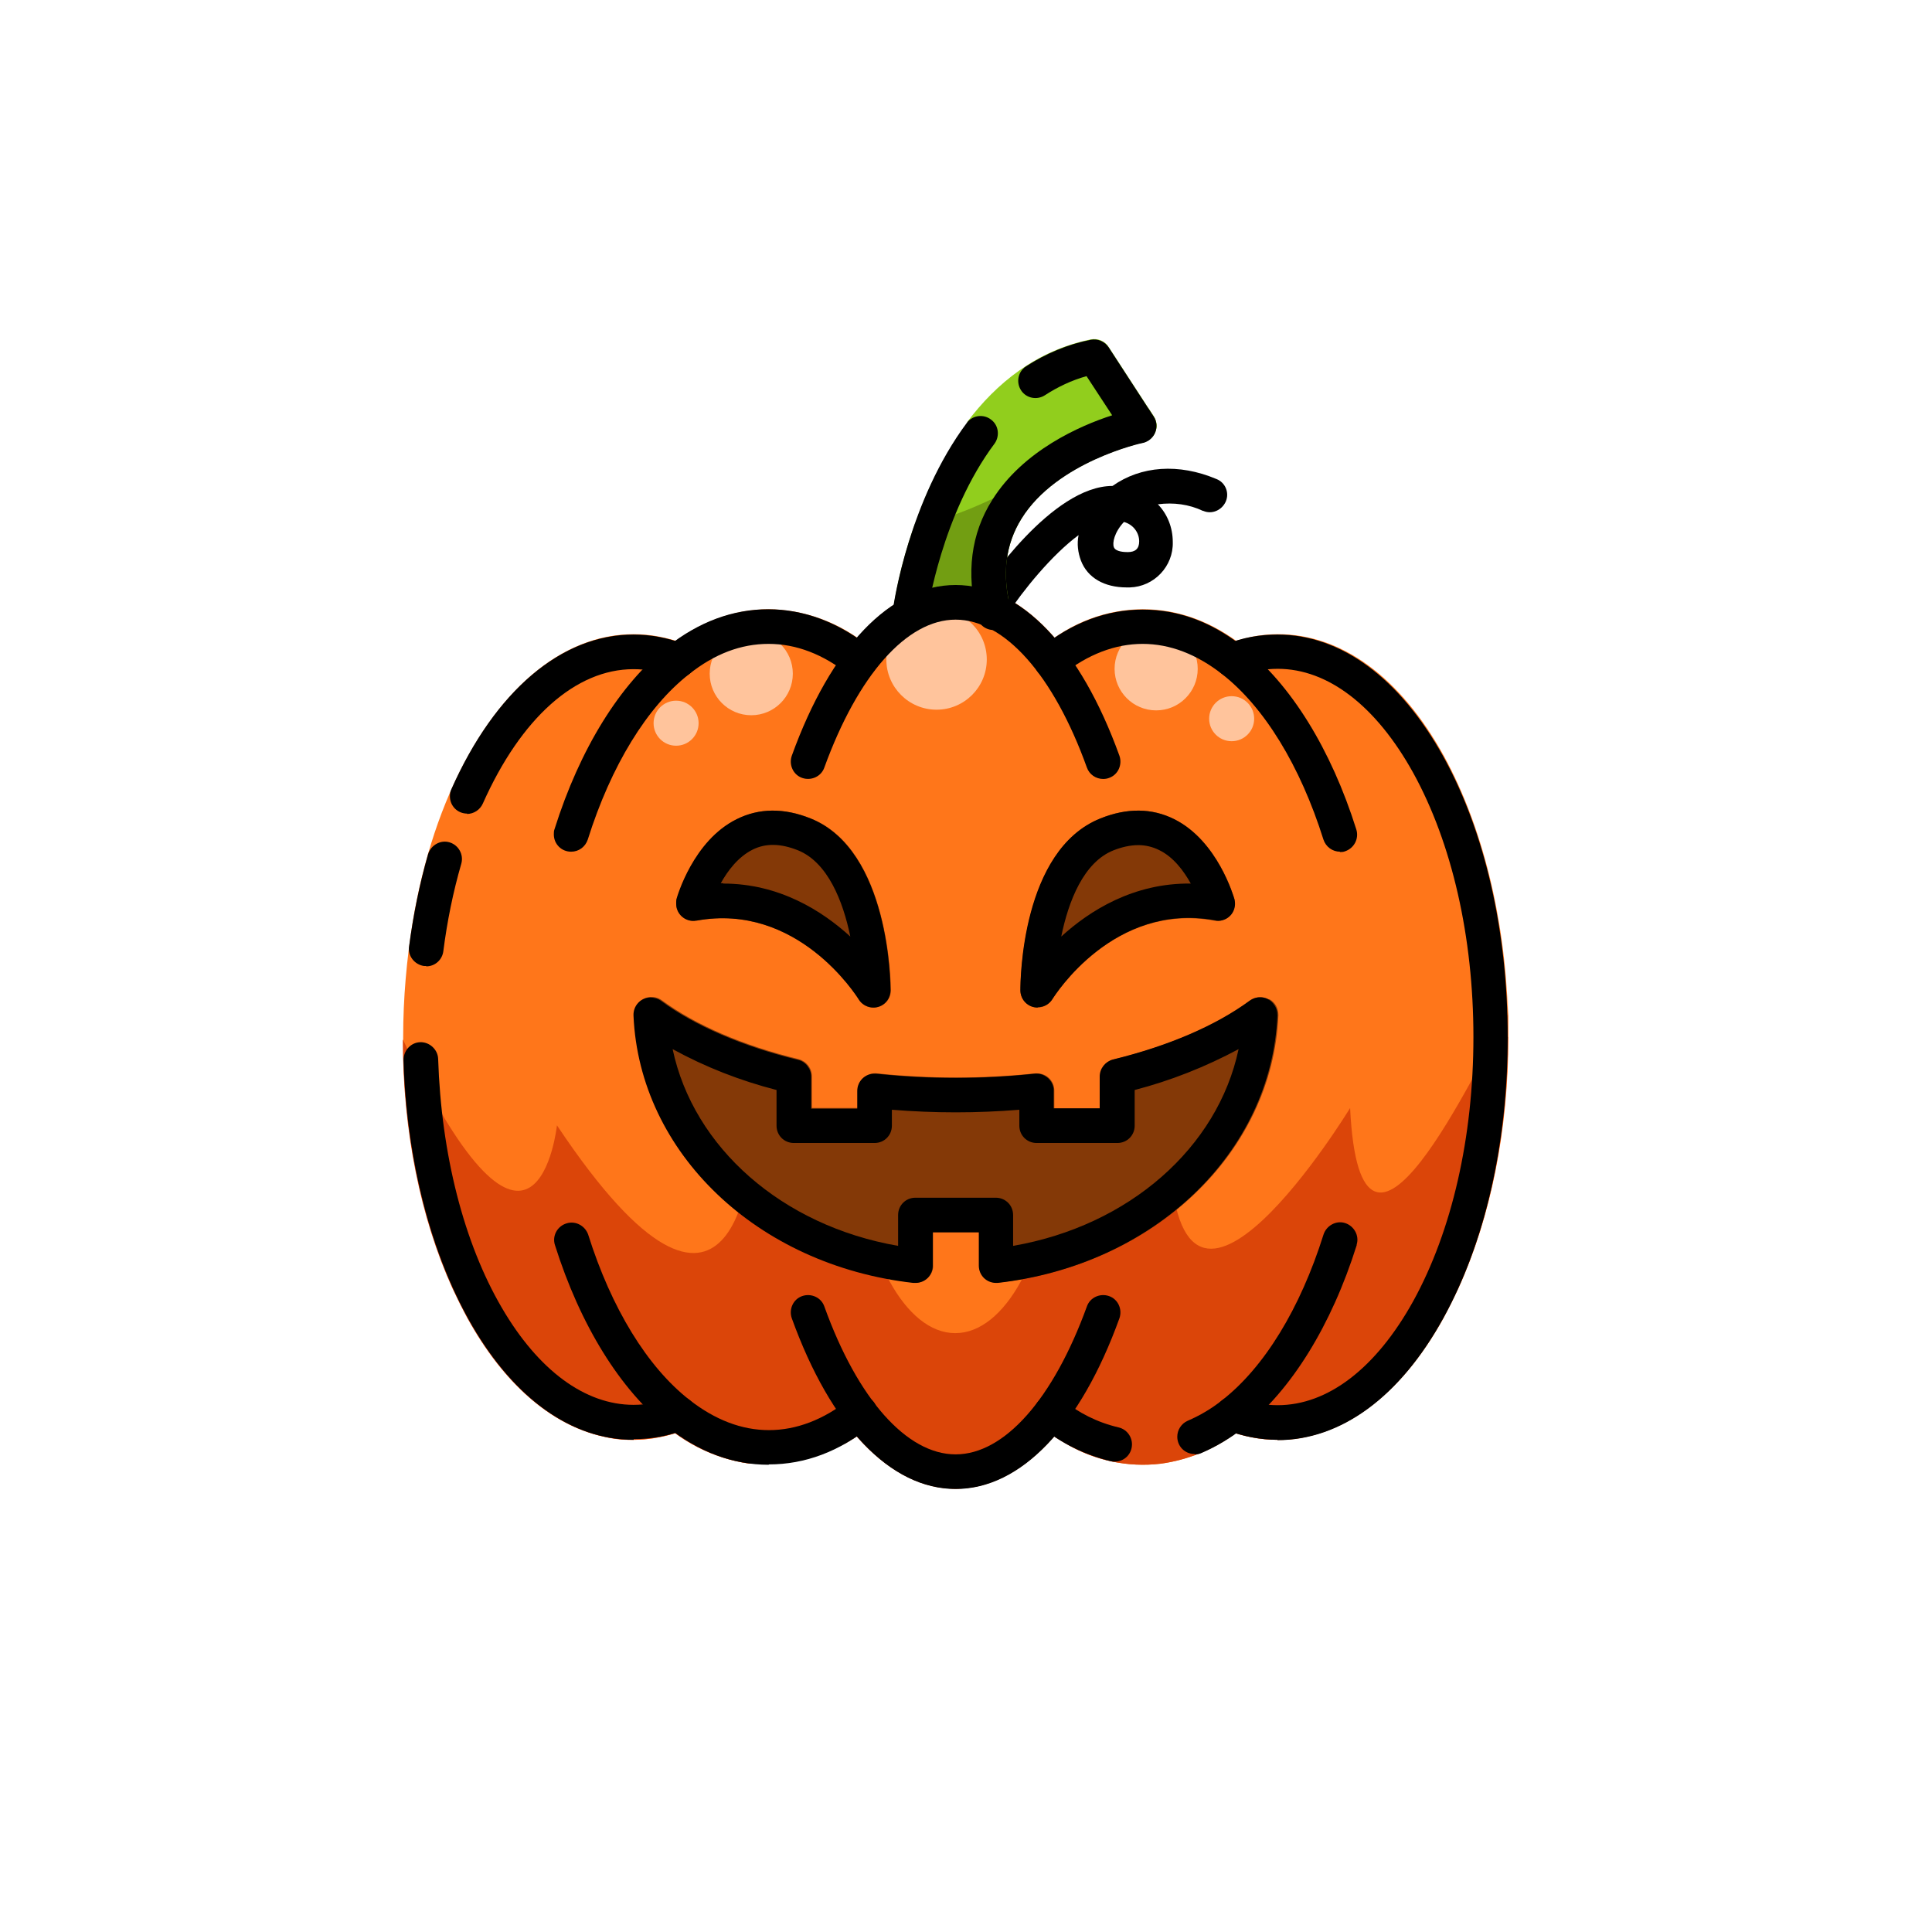
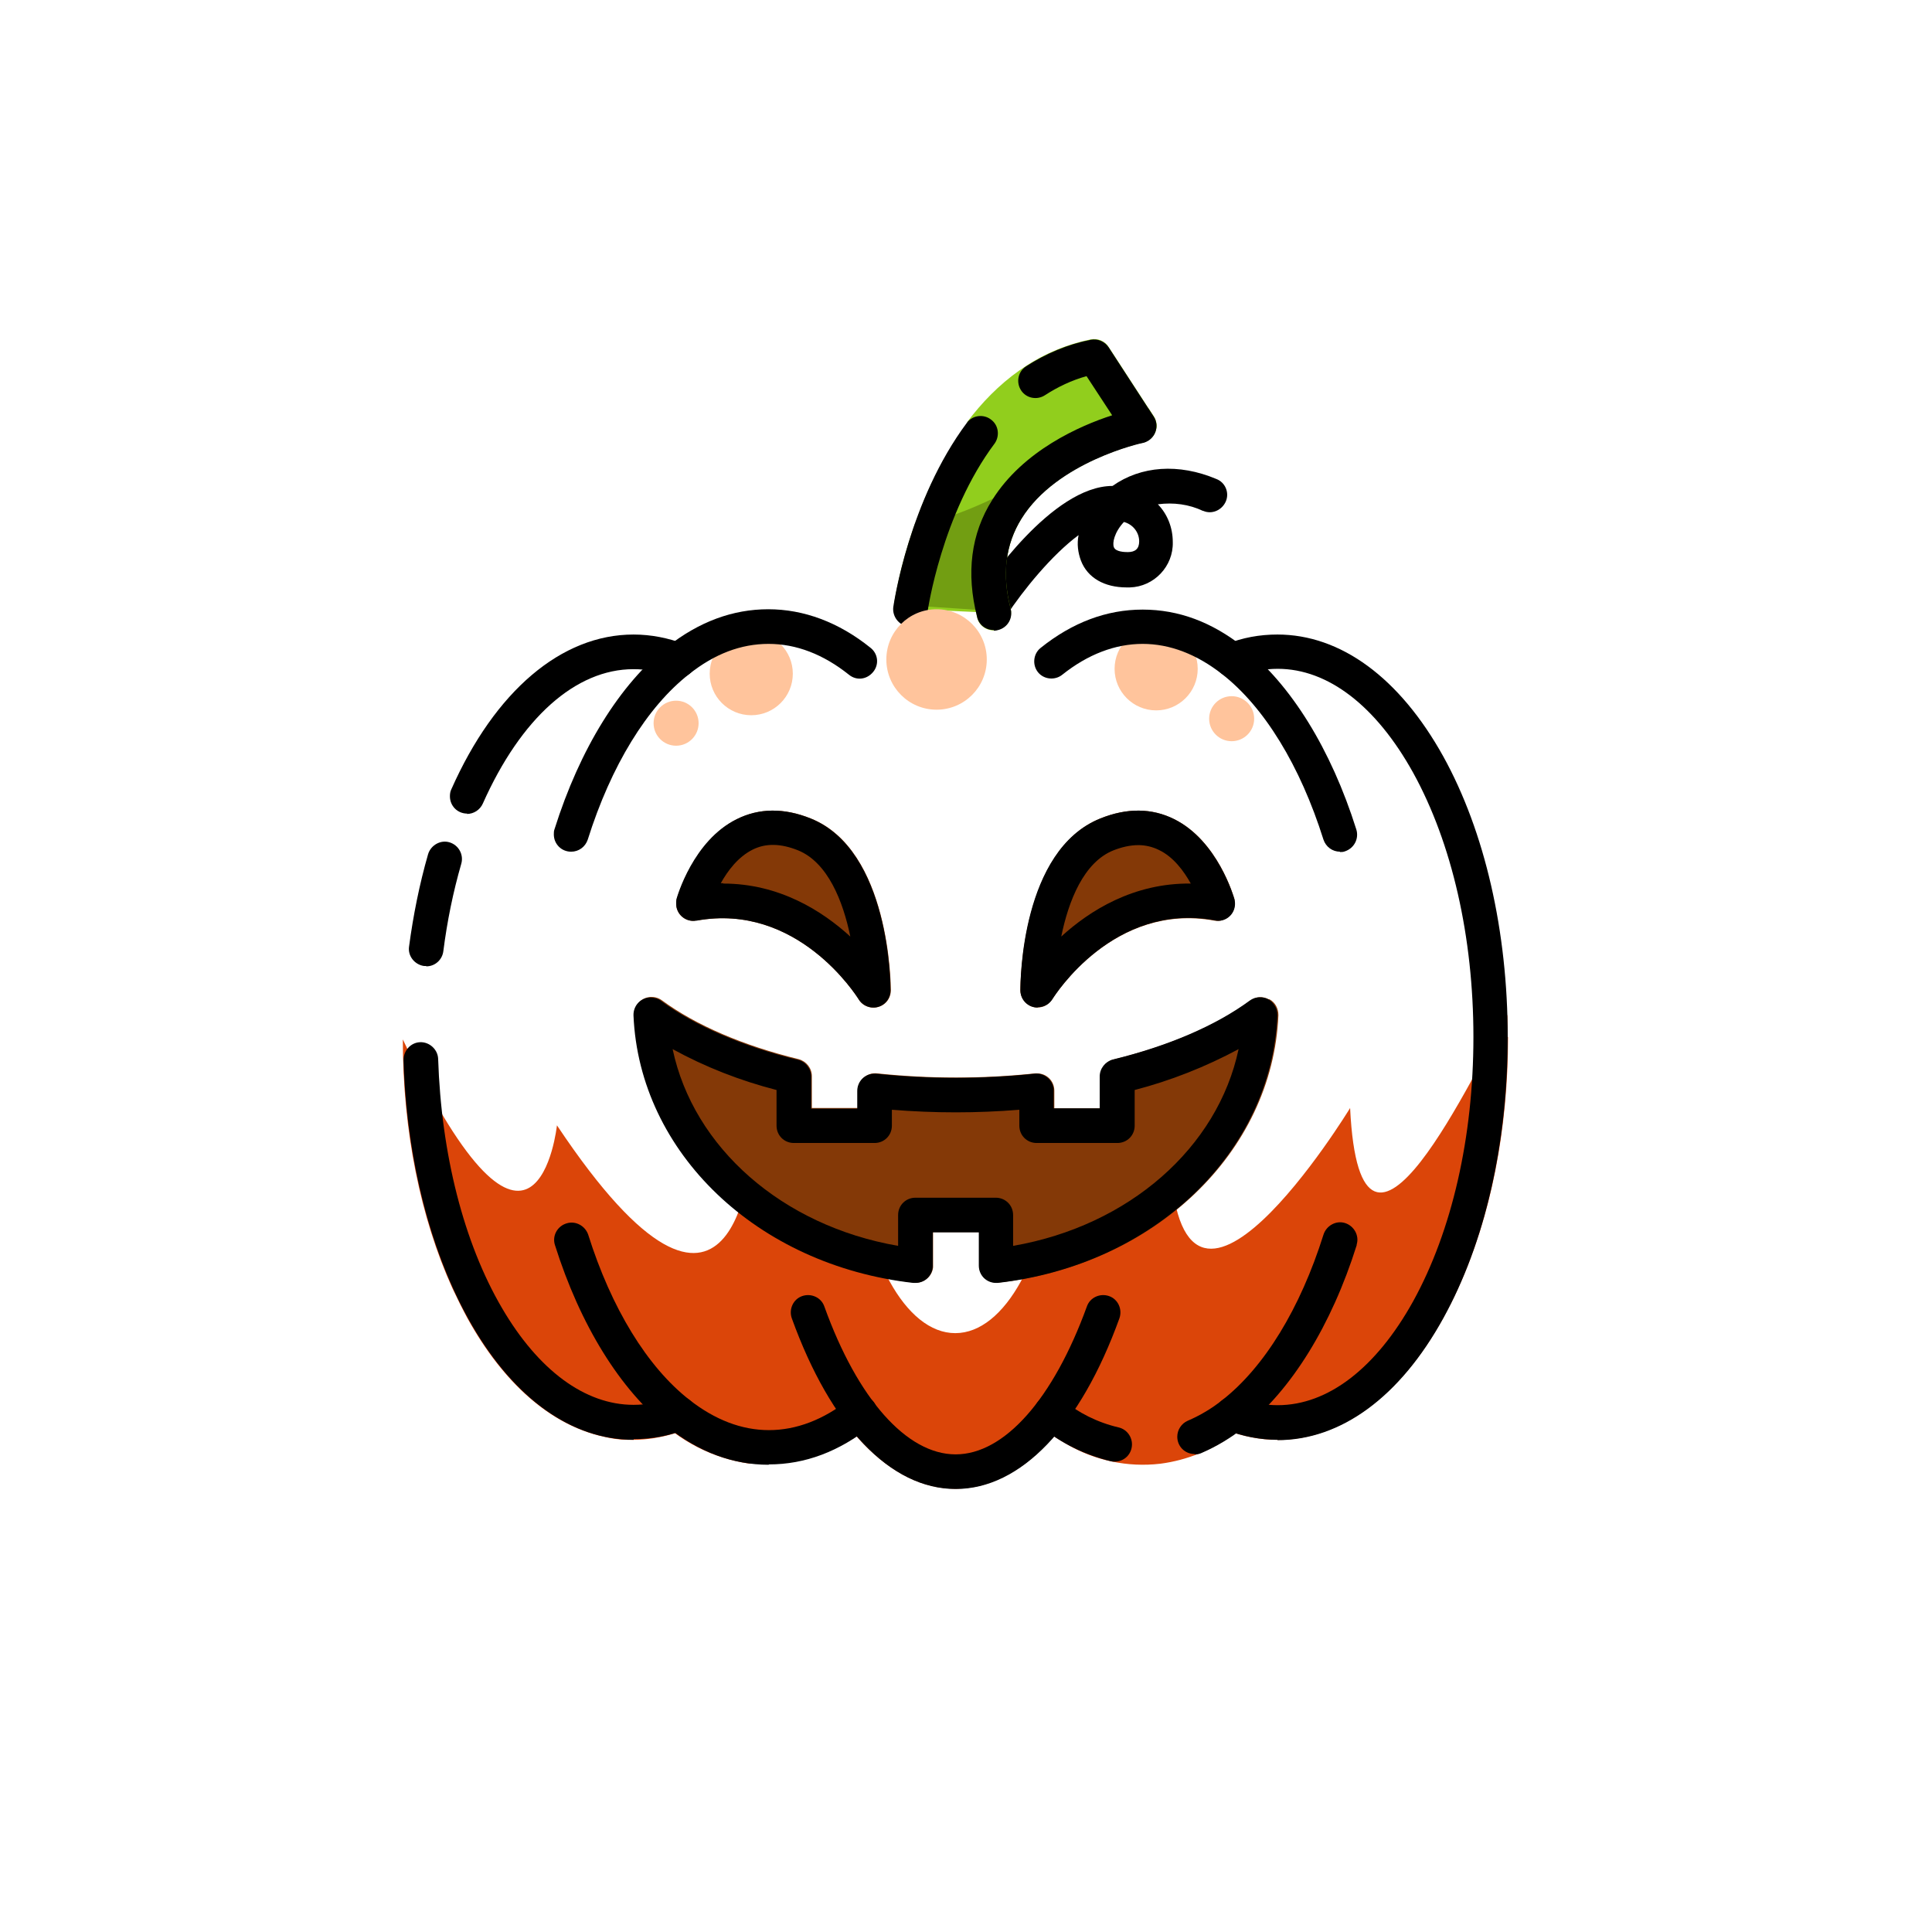
<svg xmlns="http://www.w3.org/2000/svg" id="Capa_1" version="1.1" viewBox="0 0 557.8 557.8">
  <defs>
    <style>
      .st0 {
        fill: #91ce1d;
      }

      .st1 {
        fill: #ff761a;
      }

      .st2 {
        fill: #843907;
      }

      .st3 {
        fill: #729e12;
      }

      .st4 {
        fill: #ffc49c;
      }

      .st5 {
        fill: #db4509;
      }
    </style>
  </defs>
  <g id="Layer_2">
    <path class="st0" d="M279.2,121.9c8.4-11.2,20-20.7,35.7-23.9,2-.4,4.1.4,5.2,2.2l11.5,17.7,1.5,2.3c1.5,2.3.9,5.4-1.5,6.9-.5.3-1.1.6-1.7.7-.2,0-24.8,5.4-35,21.9-4.6,7.4-5.7,16.1-3.1,26,0,.3.1.6.1,1,.1,2.4-1.4,4.5-3.8,5.1-.4.1-.8.2-1.2.2-2.3,0-4.3-1.5-4.8-3.8-.1-.5-.2-1-.3-1.5l-13.8-.6c0,.3,0,.5,0,.5-.4,2.7-3,4.6-5.7,4.2-2.7-.4-4.5-2.9-4.2-5.6,0-.1,0-.4.1-.7,1.3-8,3.4-15.8,6.1-23.4,3.5-10.4,8.6-20.2,15.1-29.1" />
-     <path class="st1" d="M119.2,265.9c-1.8,11.1-2.8,22.3-2.8,33.5v.7c0,26.4,5.1,51.5,14.3,71.8,1.3,3,2.8,5.8,4.3,8.6,10.5,19,24.1,30.8,39,34.2,2.4.6,4.9.9,7.4,1,.5,0,1,0,1.5,0,4.1,0,8.2-.7,12.1-1.9,6.4,4.7,13.9,7.8,21.7,8.8,8.7-.9,17.1-3.6,24.7-7.9.8.8,1.6,1.5,2.4,2.2,1.2-.7,2.4-1.4,3.6-2.2,8.3,9.5,17.7,14.8,27.6,15.1.3,0,.6,0,.9,0s.6,0,.9,0c9.9-.3,19.3-5.6,27.6-15.1,1.2.8,2.4,1.5,3.6,2.2,8.2,4.8,17.7,6.8,27.1,5.7,7.9-1.1,15.3-4.1,21.7-8.8,3.9,1.2,8,1.9,12.1,1.9.5,0,1,0,1.5,0,2.5,0,5-.4,7.4-1,14.9-3.4,28.5-15.2,39-34.2,1.5-2.8,2.9-5.6,4.3-8.6,9.3-20.5,14.4-45.8,14.4-72.5s0-4.3-.1-6.4c-.9-28.1-7.4-54.4-18.5-74.7-12.5-22.7-29.5-35.2-47.9-35.2-4.1,0-8.2.7-12.1,1.9-8.5-6.1-17.5-9.1-26.9-9.1-9.1,0-18,2.9-25.5,8.2-8.6-9.9-18.3-15.2-28.5-15.2s-19.9,5.3-28.5,15.2c-7.5-5.2-16.4-8.1-25.5-8.2-9.4,0-18.4,3.1-26.9,9.1-3.9-1.2-8-1.9-12.1-1.9-18.3,0-35.3,12.5-47.9,35.2-7.5,13.5-12.9,29.8-15.9,47.6" />
    <path class="st5" d="M435.4,299.4c0,26.7-5,52-14.4,72.5-1.3,3-2.8,5.8-4.3,8.6-10.5,19-24.1,30.8-39,34.2-2.4.6-4.9.9-7.4,1-.5,0-1,0-1.5,0-4.1,0-8.2-.7-12.1-1.9-6.4,4.7-13.9,7.8-21.7,8.8-9.4,1.1-18.9-.9-27.1-5.7-1.2-.7-2.4-1.4-3.6-2.2-8.3,9.5-17.7,14.8-27.6,15.1-.3,0-.6,0-.9,0s-.6,0-.9,0c-9.9-.3-19.2-5.6-27.6-15.1-1.2.8-2.4,1.5-3.6,2.2-.8-.7-1.6-1.4-2.4-2.2-7.6,4.3-16,7-24.7,7.9-7.9-1.1-15.3-4.1-21.7-8.8-3.9,1.2-8,1.9-12.1,1.9-.5,0-1,0-1.5,0-2.5,0-5-.4-7.4-1-14.9-3.4-28.5-15.2-39-34.2-1.5-2.8-2.9-5.6-4.3-8.6-9.2-20.3-14.3-45.4-14.3-71.8,38.5,80.8,44.5,24.8,44.5,24.8,52,78,56,8,56,8h30c2.6,29.6,14.6,52,29,52s26.4-22.4,29-52h33c2,69,52-13,52-13,3,62,36.3-11.9,45.4-26.9,0,2.1.1,4.3.1,6.4Z" />
    <path d="M275.9,429.9c-18.8,0-36-18-47.3-49.3-.9-2.6.4-5.5,3-6.4,2.6-.9,5.5.4,6.4,3,9.6,26.7,23.8,42.7,37.9,42.7s28.2-16,37.9-42.7c.9-2.6,3.8-3.9,6.4-3,2.6.9,3.9,3.8,3,6.4-11.3,31.3-28.5,49.3-47.3,49.3Z" />
    <path class="st2" d="M298.2,290.7c2.2.6,4.4-.3,5.6-2.2.7-1.1,17.7-28,46.8-22.7,2.7.5,5.3-1.3,5.8-4,.1-.7.1-1.5,0-2.2-.2-.7-4.8-16.9-17.4-23.1-6.4-3.2-13.6-3.3-21.3-.2-22.9,9.2-23.1,48-23.1,49.6,0,2.2,1.5,4.2,3.6,4.8Z" />
-     <path class="st2" d="M201.1,265.8c29.1-5.3,46.1,21.6,46.8,22.7,1.4,2.4,4.5,3.1,6.9,1.7,1.5-.9,2.4-2.5,2.4-4.3,0-1.6-.3-40.5-23.1-49.6-7.7-3.1-14.9-3-21.3.2-12.6,6.3-17.2,22.5-17.4,23.1-.7,2.7.8,5.4,3.5,6.1.7.2,1.5.2,2.2,0h0Z" />
+     <path class="st2" d="M201.1,265.8c29.1-5.3,46.1,21.6,46.8,22.7,1.4,2.4,4.5,3.1,6.9,1.7,1.5-.9,2.4-2.5,2.4-4.3,0-1.6-.3-40.5-23.1-49.6-7.7-3.1-14.9-3-21.3.2-12.6,6.3-17.2,22.5-17.4,23.1-.7,2.7.8,5.4,3.5,6.1.7.2,1.5.2,2.2,0h0" />
    <path class="st2" d="M366.3,288.5c-1.7-.9-3.8-.8-5.3.4-9.8,7.2-23.5,13.1-39.5,17-2.2.5-3.8,2.6-3.8,4.9v9.2h-13.3v-5.1c0-2.8-2.2-5-5-5-.2,0-.4,0-.5,0-15.2,1.6-30.5,1.6-45.7,0-2.7-.3-5.2,1.7-5.5,4.4,0,.2,0,.4,0,.5v5.1h-13.3v-9.2c0-2.3-1.6-4.3-3.8-4.9-16-3.9-29.7-9.8-39.5-17-2.2-1.6-5.4-1.2-7,1.1-.7.9-1,2-1,3.2,1.7,39.6,35.7,72.1,80.8,77.2,2.7.3,5.2-1.7,5.5-4.4,0-.2,0-.4,0-.6v-9.6h13.3v9.6c0,2.8,2.2,5,5,5h0c.2,0,.4,0,.6,0,45.1-5.1,79.1-37.6,80.8-77.2,0-1.9-.9-3.7-2.6-4.6Z" />
    <path d="M286.6,179.9c-2.8,0-5-2.2-5-5,0-1,.3-1.9.8-2.7,2.1-3.3,21.3-31.9,38.8-31.9h0c8.2-5.8,19.1-6.6,30-2,2.6,1,3.8,4,2.7,6.5s-4,3.8-6.5,2.7c0,0,0,0-.1,0-4-1.9-8.5-2.5-13-1.9,2.8,2.9,4.3,6.8,4.3,10.9.2,7-5.4,12.9-12.4,13.1-.3,0-.5,0-.8,0h-.1c-6.5,0-11.3-2.8-13.2-7.7-.9-2.4-1.2-4.9-.7-7.4-7.7,5.7-16,15.9-20.8,23.2-.9,1.4-2.5,2.3-4.2,2.3ZM324.5,150.7c-2.8,3-3.4,6.1-2.9,7.3.5,1.3,3,1.4,4,1.4,2.2,0,3.3-1,3.3-3.1,0-2.6-1.8-4.9-4.4-5.6Z" />
    <path d="M299.6,290.9c-2.8,0-5-2.2-5-5s.3-40.5,23.1-49.6c7.7-3.1,14.9-3,21.3.2,12.6,6.3,17.2,22.5,17.4,23.1.7,2.7-.8,5.4-3.5,6.1-.7.2-1.5.2-2.2,0-29.1-5.3-46.1,21.6-46.8,22.7-.9,1.5-2.5,2.4-4.3,2.4ZM328.7,244c-2.5,0-4.9.6-7.2,1.5-8.6,3.4-13,14.6-15.1,24.9,8.2-7.5,20.9-15.5,37.4-15.3-2-3.6-5-7.7-9.2-9.7-1.8-.9-3.9-1.4-5.9-1.4Z" />
    <path d="M252.2,290.9c-1.7,0-3.4-.9-4.3-2.4-.7-1.1-17.7-28-46.8-22.7-2.7.5-5.3-1.3-5.8-4-.1-.7-.1-1.5,0-2.2.2-.7,4.8-16.9,17.4-23.1,6.4-3.2,13.6-3.3,21.3-.2,22.9,9.2,23.1,48,23.1,49.6,0,2.8-2.2,5-5,5ZM208.8,255.1c16.2,0,28.6,7.9,36.7,15.3-2.1-10.2-6.5-21.4-15.1-24.9-5-2-9.3-2.1-13.1-.2-4.2,2.1-7.2,6.1-9.2,9.7.2,0,.5,0,.7,0h0Z" />
    <path d="M287.6,370.4c-2.8,0-5-2.2-5-5v-9.6h-13.3v9.6c0,2.8-2.2,5-5,5-.2,0-.4,0-.6,0-45.1-5.1-79.1-37.6-80.8-77.2-.1-2.8,2-5.1,4.8-5.2,1.1,0,2.3.3,3.2,1,9.8,7.2,23.5,13.1,39.5,17,2.2.5,3.8,2.6,3.8,4.9v9.2h13.3v-5.1c0-2.8,2.2-5,5-5,.2,0,.4,0,.5,0,15.2,1.6,30.5,1.6,45.7,0,2.7-.3,5.2,1.7,5.5,4.4,0,.2,0,.4,0,.5v5.1h13.3v-9.2c0-2.3,1.6-4.3,3.8-4.9,16-3.9,29.7-9.8,39.5-17,2.2-1.6,5.4-1.2,7,1.1.7.9,1,2,1,3.2-1.7,39.6-35.7,72.1-80.8,77.2-.2,0-.4,0-.6,0ZM264.2,345.8h23.3c2.8,0,5,2.2,5,5v8.9c33.5-5.8,59.1-28.4,65.1-56.8-9.5,5.1-19.6,9.1-30,11.8v10.3c0,2.8-2.2,5-5,5h-23.3c-2.8,0-5-2.2-5-5v-4.6c-12.2,1-24.5,1-36.8,0v4.6c0,2.8-2.2,5-5,5h-23.3c-2.8,0-5-2.2-5-5v-10.3c-10.5-2.7-20.5-6.6-30-11.8,6,28.4,31.6,51,65.1,56.8v-8.9c0-2.8,2.2-5,5-5h0Z" />
    <circle class="st4" cx="333.8" cy="193.1" r="12" />
    <circle class="st4" cx="355.6" cy="207.5" r="6.5" />
    <circle class="st4" cx="216.9" cy="194.5" r="12" />
    <circle class="st4" cx="195.2" cy="208.8" r="6.5" />
    <path class="st3" d="M333.5,124.8c-.6,1.5-2,2.6-3.6,3-.2,0-24.8,5.4-35,21.9-4.6,7.4-5.7,16.1-3.1,26,0,.3.1.6.1,1l-33.8-2.2c1.3-8,3.4-15.8,6.1-23.4,14.9-.2,48.6-20.9,67.4-33.2l1.5,2.3c.9,1.4,1.1,3.1.4,4.6Z" />
    <path d="M286.9,181.9c-2.3,0-4.3-1.5-4.8-3.8-3.2-12.6-1.8-24,4.4-33.8,8.9-14.2,25.3-21.4,34.6-24.4l-7.4-11.3c-4.3,1.2-8.3,3.1-12,5.5-2.3,1.5-5.4.9-6.9-1.4-1.5-2.3-.9-5.4,1.4-6.9,0,0,0,0,0,0,5.7-3.7,12.1-6.4,18.7-7.7,2-.4,4.1.5,5.2,2.2l13,20c1.5,2.3.8,5.4-1.5,6.9-.5.3-1.1.6-1.7.7-.2,0-24.8,5.4-35,21.9-4.6,7.4-5.7,16.1-3.1,26,.7,2.7-.9,5.4-3.6,6.1-.4.1-.8.2-1.2.2Z" />
    <path d="M262.9,180.9c-.2,0-.5,0-.7,0-2.7-.4-4.6-2.9-4.3-5.6.2-1.2,4.5-30.8,21.3-53.3,1.7-2.2,4.9-2.5,7-.8,2.1,1.6,2.5,4.6,1,6.8-15.3,20.4-19.4,48.4-19.4,48.7-.3,2.5-2.5,4.3-4.9,4.3Z" />
    <circle class="st4" cx="270.4" cy="190.4" r="14.5" />
-     <path d="M318.5,224.9c-2.1,0-4-1.3-4.7-3.3-9.6-26.7-23.8-42.7-37.9-42.7s-28.2,16-37.9,42.7c-.9,2.6-3.8,3.9-6.4,3s-3.9-3.8-3-6.4h0c11.3-31.3,28.5-49.3,47.3-49.3s36,18,47.3,49.3c.9,2.6-.4,5.5-3,6.4-.5.2-1.1.3-1.7.3Z" />
    <path d="M386.9,245.9c-2.2,0-4.1-1.4-4.8-3.5-6.7-21.3-17.1-38.3-29.3-47.8-7.3-5.7-15-8.7-22.9-8.7s-15.8,3-23.2,8.9c-2.1,1.7-5.3,1.4-7-.7-1.7-2.1-1.4-5.3.7-7,0,0,0,0,0,0,9.2-7.4,19.1-11.1,29.5-11.1s20,3.6,29.1,10.8c13.7,10.8,25.3,29.5,32.6,52.7.8,2.6-.6,5.4-3.3,6.3-.5.2-1,.2-1.5.2Z" />
    <path d="M321.9,422c-.4,0-.7,0-1.1-.1-7.5-1.8-14.5-5.2-20.4-10.1-2.2-1.7-2.6-4.8-.8-7,1.7-2.2,4.8-2.6,7-.8,0,0,0,0,0,0,4.7,3.9,10.3,6.7,16.3,8.1,2.7.6,4.4,3.3,3.8,6-.5,2.3-2.5,3.9-4.9,3.9Z" />
    <path d="M344.9,419.8c-2.8,0-5-2.2-5-5,0-2,1.2-3.8,3-4.6,3.5-1.5,6.9-3.5,9.9-5.9,12.2-9.5,22.6-26.5,29.3-47.8.8-2.6,3.6-4.2,6.2-3.4,2.6.8,4.2,3.6,3.4,6.2,0,0,0,.1,0,.2-7.3,23.2-18.9,41.9-32.6,52.7-3.7,2.9-7.8,5.4-12.2,7.3-.6.3-1.3.4-2,.4Z" />
    <path d="M368.9,415.7c-5.1,0-10.1-1-14.8-2.8-2.6-1-3.9-3.8-2.9-6.4,1-2.6,3.8-3.9,6.4-2.9,0,0,0,0,.1,0,3.6,1.4,7.3,2.1,11.2,2.1,14.5,0,28.4-10.7,39.1-30,11.2-20.3,17.4-47.4,17.4-76.3s-6.2-56-17.4-76.3c-10.7-19.3-24.6-30-39.1-30-3.8,0-7.6.7-11.2,2.1-2.6,1-5.5-.2-6.5-2.7-1-2.6.2-5.5,2.7-6.5,0,0,0,0,.1,0,4.7-1.9,9.7-2.8,14.8-2.8,18.3,0,35.3,12.5,47.9,35.2,12,21.7,18.6,50.5,18.6,81.1s-6.6,59.4-18.6,81.1c-12.5,22.7-29.5,35.2-47.9,35.2Z" />
    <path d="M164.9,245.9c-2.8,0-5-2.2-5-5,0-.5,0-1,.2-1.5,7.3-23.2,18.9-41.9,32.6-52.7,9.1-7.2,18.9-10.8,29.1-10.8s20.3,3.7,29.5,11.1c2.2,1.7,2.6,4.8.8,7s-4.8,2.6-7,.8c0,0,0,0,0,0-7.4-5.9-15.2-8.9-23.2-8.9s-15.6,2.9-22.9,8.7c-12.2,9.5-22.6,26.5-29.3,47.8-.7,2.1-2.6,3.5-4.8,3.5Z" />
    <path d="M221.9,422.9c-10.2,0-20-3.6-29.1-10.8-13.7-10.8-25.3-29.5-32.6-52.7-.8-2.6.7-5.4,3.4-6.2,2.6-.8,5.3.7,6.2,3.2,6.7,21.3,17.1,38.3,29.3,47.8,7.3,5.7,15,8.7,22.9,8.7s15.8-3,23.2-8.9c2.1-1.7,5.3-1.4,7,.7,1.7,2.1,1.4,5.3-.7,7,0,0,0,0,0,0-9.2,7.4-19.1,11.1-29.5,11.1Z" />
    <path d="M134.9,234.9c-2.8,0-5-2.2-5-5,0-.7.1-1.4.4-2,12.6-28.4,31.8-44.7,52.6-44.7,5.1,0,10.1,1,14.8,2.8,2.6,1,3.9,3.8,2.9,6.4-1,2.6-3.8,3.9-6.4,2.9,0,0,0,0-.1,0-3.6-1.4-7.3-2.1-11.2-2.1-16.7,0-32.5,14.1-43.5,38.8-.8,1.8-2.6,3-4.6,3Z" />
    <path d="M123,278.9c-.2,0-.4,0-.6,0-2.7-.4-4.7-2.9-4.3-5.6,1.2-9,3-18,5.5-26.7.8-2.6,3.6-4.2,6.2-3.4,2.6.8,4.1,3.5,3.4,6.1-2.4,8.3-4.1,16.7-5.2,25.3-.3,2.5-2.4,4.4-4.9,4.4Z" />
    <path d="M182.9,415.7c-17.7,0-34.2-11.7-46.6-33-11.8-20.3-18.9-47.5-19.8-76.6,0-2.8,2.1-5.1,4.8-5.2s5.1,2.1,5.2,4.8c.9,27.5,7.4,53.1,18.4,71.9,10.5,18,24,28,38,28,3.8,0,7.6-.7,11.2-2.1,2.6-1,5.5.2,6.5,2.7,1,2.6-.2,5.5-2.7,6.5,0,0,0,0-.1,0-4.7,1.9-9.7,2.8-14.8,2.8Z" />
  </g>
</svg>